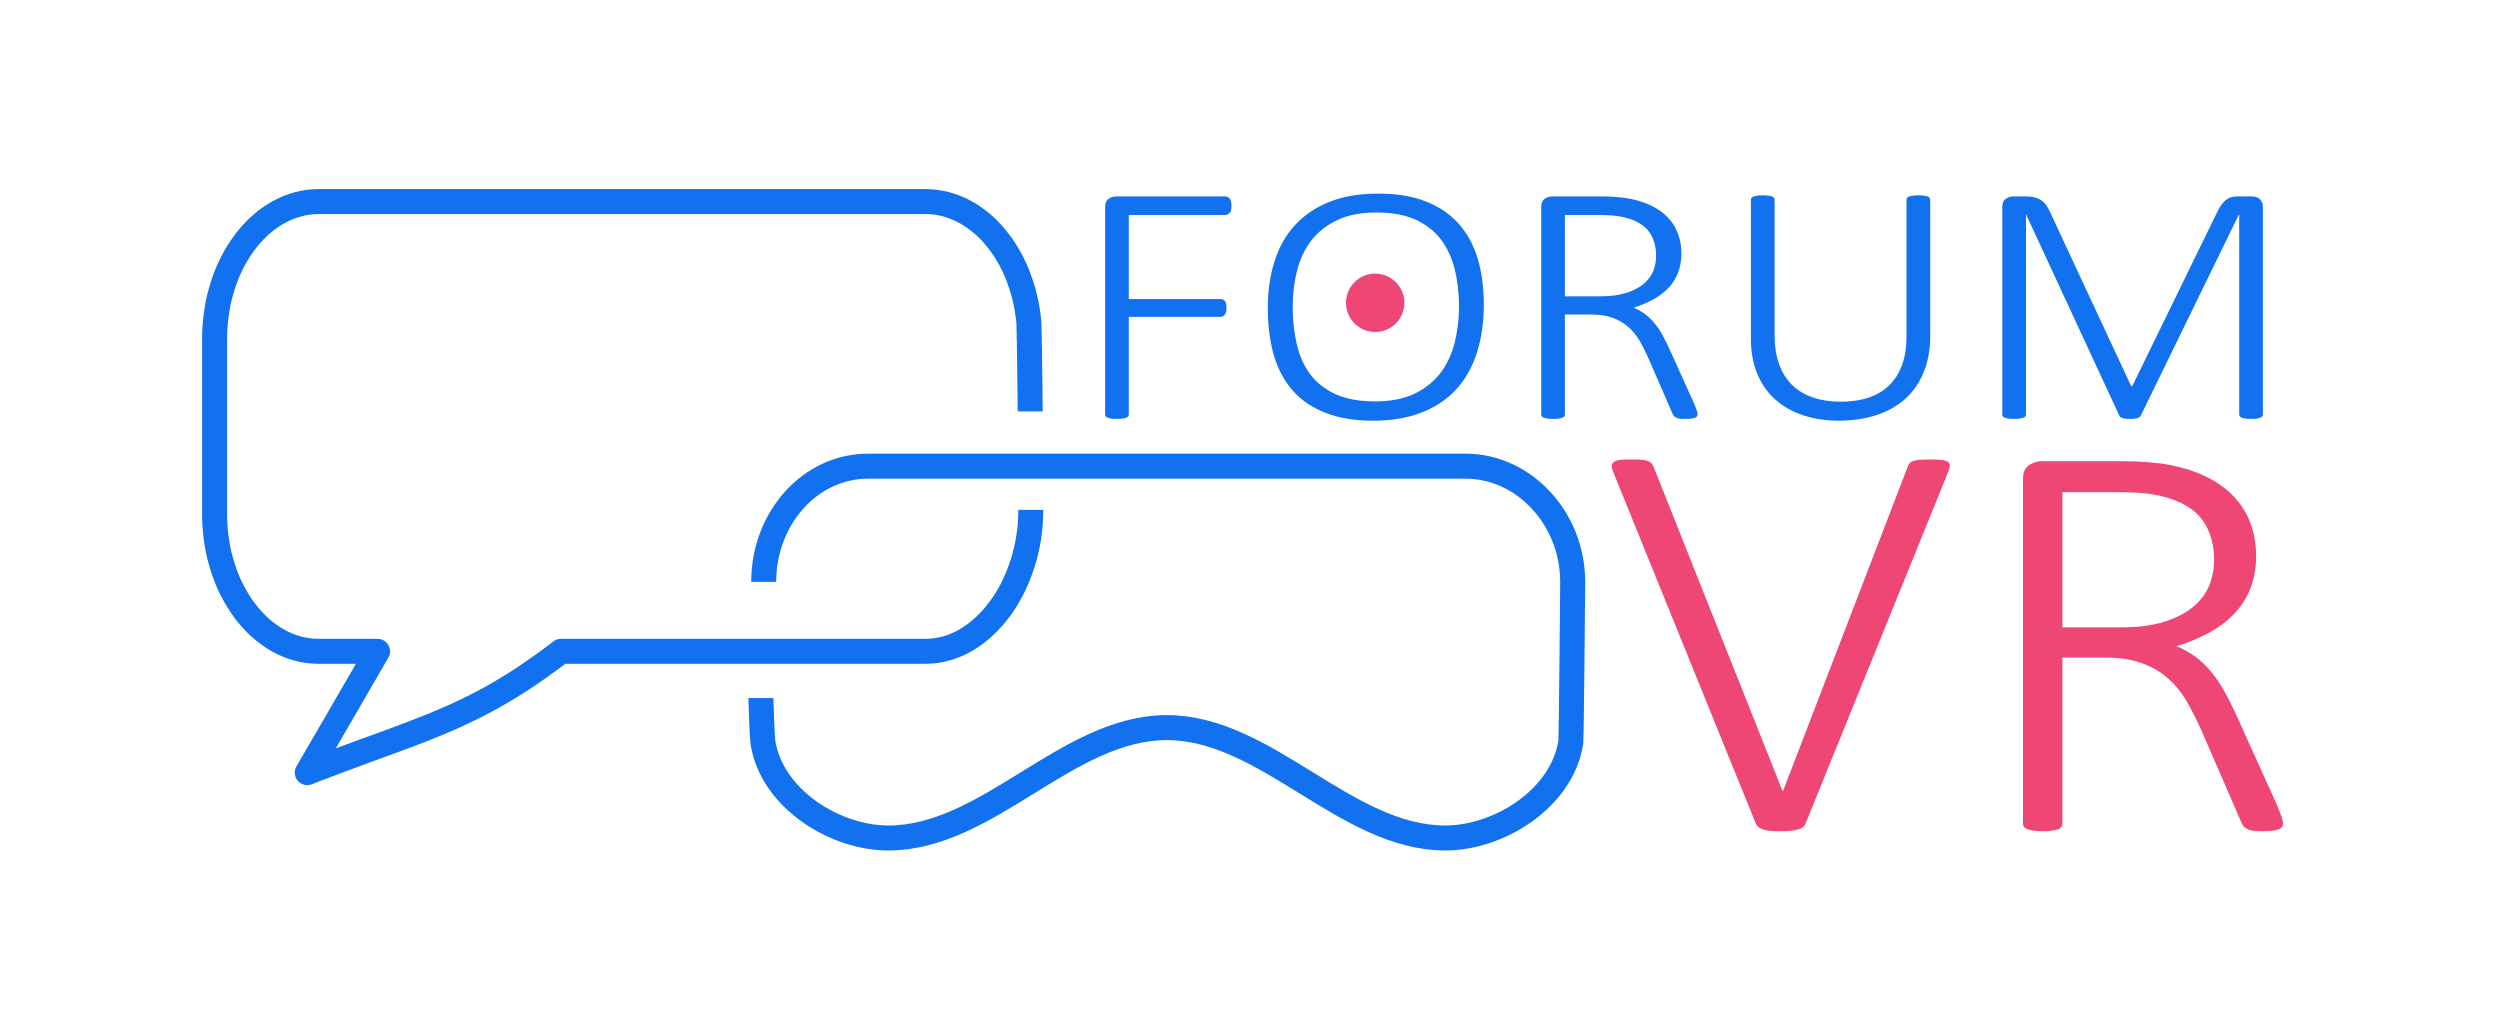
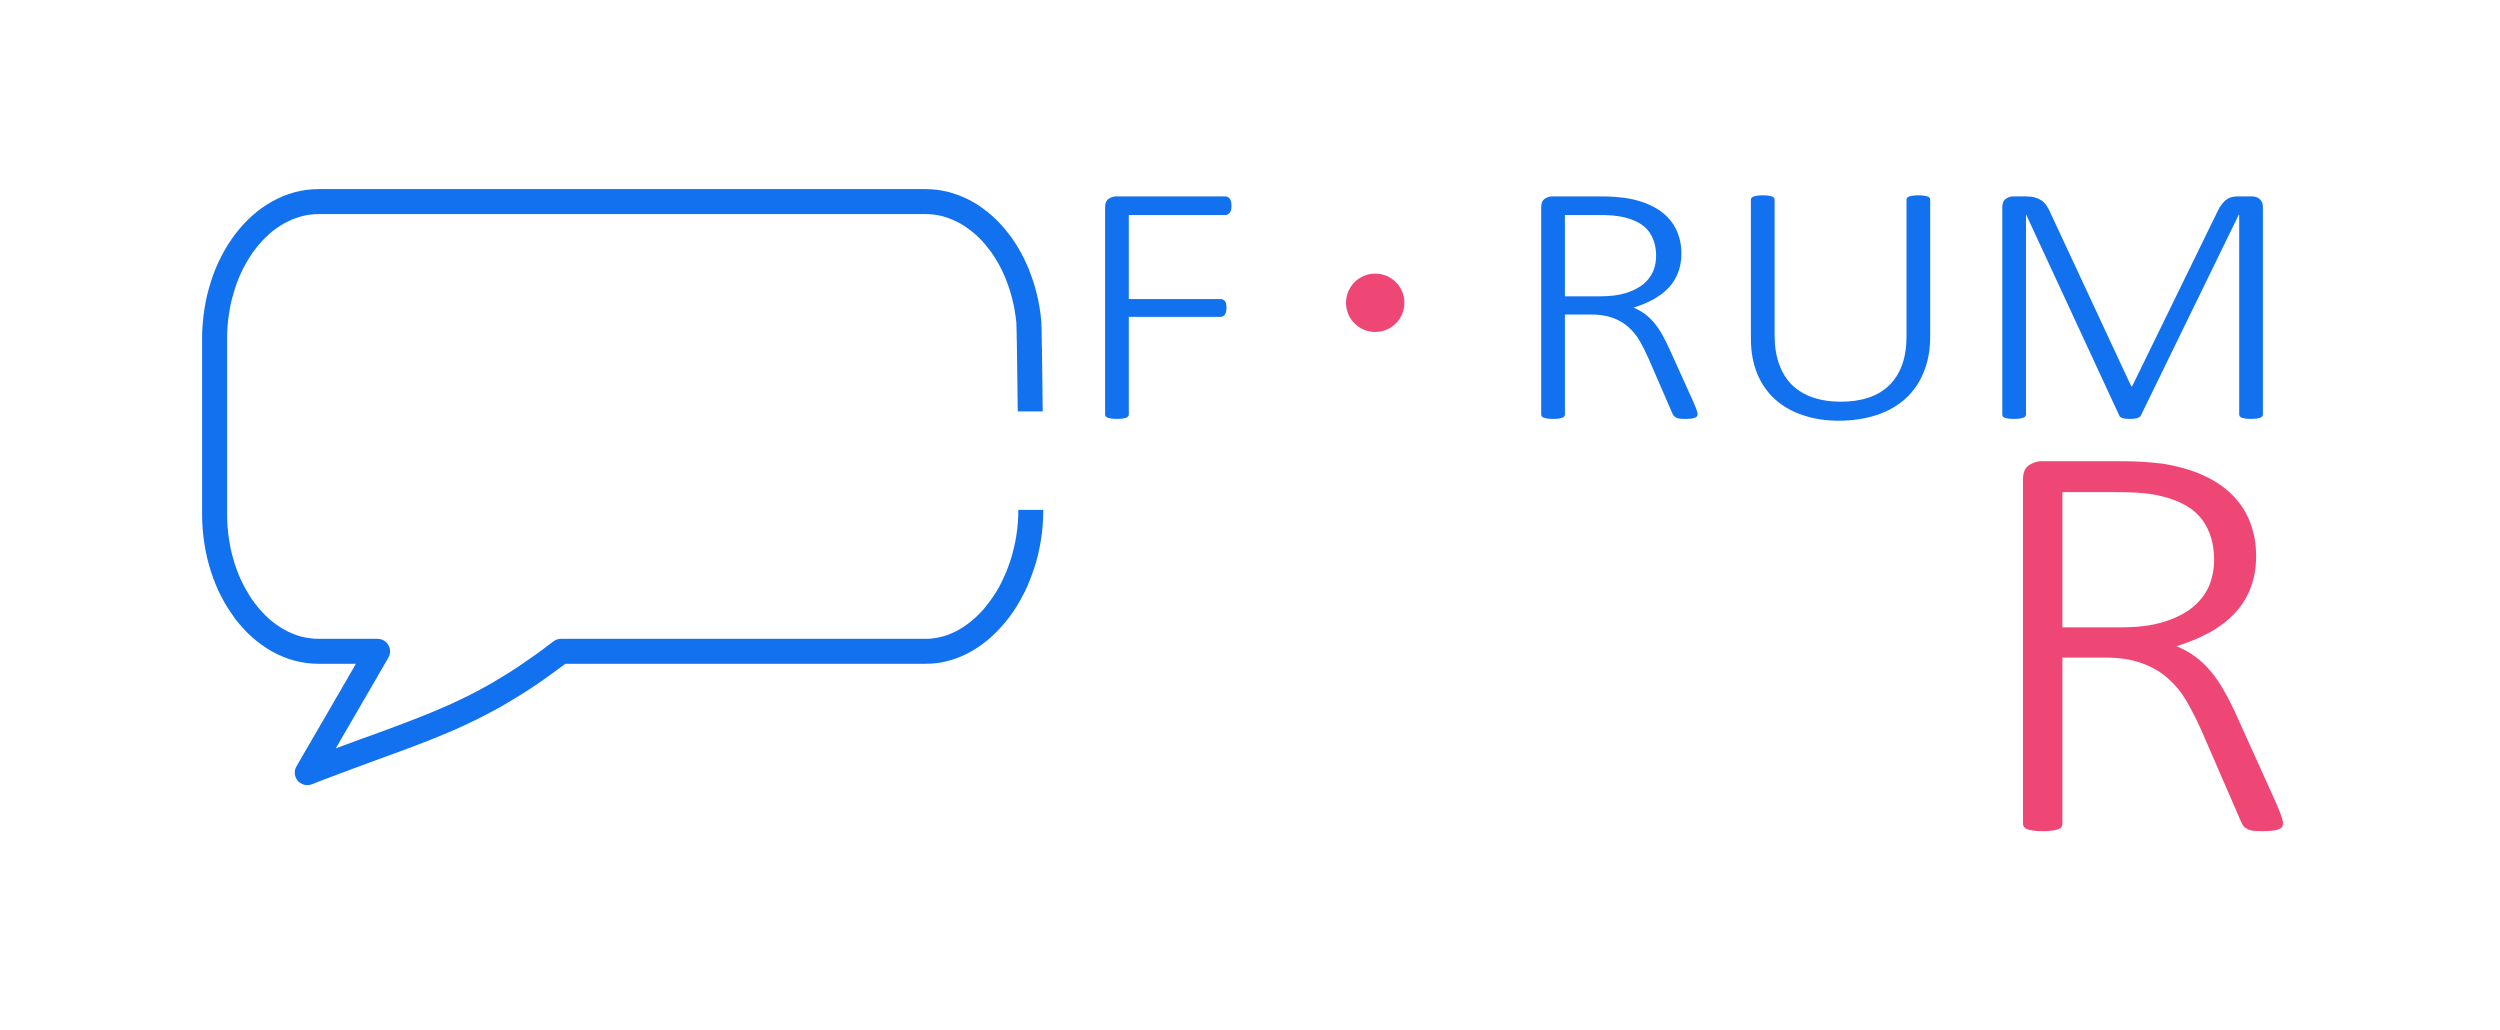
<svg xmlns="http://www.w3.org/2000/svg" xml:space="preserve" width="250px" height="103px" style="shape-rendering:geometricPrecision; text-rendering:geometricPrecision; image-rendering:optimizeQuality; fill-rule:evenodd; clip-rule:evenodd" viewBox="0 0 250 102.94">
  <defs>
    <style type="text/css">  .str0 {stroke:#1271EE;stroke-width:2.5;stroke-miterlimit:22.926} .fil1 {fill:none;fill-rule:nonzero} .fil2 {fill:#EE4775} .fil0 {fill:#1271EE;fill-rule:nonzero} .fil3 {fill:#EE4775;fill-rule:nonzero}  </style>
  </defs>
  <g id="Слой_x0020_1">
    <g id="_2246525761808">
      <path class="fil0" d="M123.15 20.56c0,0.15 -0.02,0.28 -0.04,0.39 -0.03,0.12 -0.07,0.21 -0.13,0.29 -0.06,0.07 -0.12,0.13 -0.2,0.17 -0.07,0.04 -0.16,0.06 -0.25,0.06l-9.65 0 0 8.41 9.15 0c0.09,0 0.17,0.01 0.25,0.04 0.08,0.03 0.14,0.07 0.2,0.14 0.06,0.07 0.1,0.16 0.13,0.28 0.02,0.11 0.04,0.25 0.04,0.42 0,0.15 -0.02,0.28 -0.04,0.39 -0.03,0.12 -0.07,0.21 -0.13,0.29 -0.06,0.07 -0.12,0.12 -0.2,0.16 -0.08,0.05 -0.16,0.06 -0.25,0.06l-9.15 0 0 9.76c0,0.07 -0.02,0.13 -0.06,0.18 -0.04,0.06 -0.1,0.11 -0.19,0.14 -0.09,0.03 -0.21,0.06 -0.36,0.09 -0.15,0.02 -0.34,0.03 -0.57,0.03 -0.22,0 -0.41,-0.01 -0.57,-0.03 -0.15,-0.03 -0.28,-0.06 -0.37,-0.09 -0.08,-0.03 -0.15,-0.08 -0.19,-0.14 -0.04,-0.05 -0.06,-0.11 -0.06,-0.18l0 -20.73c0,-0.42 0.13,-0.7 0.37,-0.85 0.24,-0.16 0.48,-0.23 0.71,-0.23l10.94 0c0.09,0 0.18,0.02 0.25,0.06 0.08,0.04 0.14,0.1 0.2,0.18 0.06,0.07 0.1,0.18 0.13,0.29 0.02,0.12 0.04,0.26 0.04,0.42z" />
-       <path id="1" class="fil0" d="M148.38 30.42c0,1.77 -0.23,3.37 -0.68,4.8 -0.46,1.43 -1.14,2.65 -2.05,3.66 -0.92,1.01 -2.07,1.79 -3.46,2.33 -1.39,0.55 -3.01,0.83 -4.86,0.83 -1.85,0 -3.44,-0.26 -4.77,-0.78 -1.33,-0.52 -2.43,-1.26 -3.28,-2.23 -0.85,-0.96 -1.48,-2.13 -1.89,-3.52 -0.4,-1.39 -0.61,-2.97 -0.61,-4.71 0,-1.73 0.23,-3.31 0.68,-4.72 0.45,-1.41 1.13,-2.62 2.06,-3.62 0.91,-0.99 2.06,-1.77 3.44,-2.31 1.39,-0.55 3.01,-0.82 4.87,-0.82 1.82,0 3.39,0.25 4.71,0.77 1.32,0.51 2.42,1.24 3.29,2.2 0.87,0.96 1.51,2.12 1.93,3.49 0.41,1.37 0.62,2.91 0.62,4.63zm-2.48 0.19c0,-1.31 -0.14,-2.53 -0.42,-3.68 -0.28,-1.14 -0.74,-2.14 -1.37,-2.99 -0.64,-0.85 -1.49,-1.51 -2.54,-2 -1.06,-0.48 -2.37,-0.72 -3.93,-0.72 -1.54,0 -2.85,0.25 -3.91,0.76 -1.07,0.51 -1.93,1.18 -2.6,2.04 -0.65,0.86 -1.13,1.85 -1.42,2.99 -0.29,1.14 -0.44,2.34 -0.44,3.6 0,1.35 0.13,2.59 0.4,3.75 0.26,1.16 0.71,2.16 1.34,3.02 0.63,0.85 1.48,1.52 2.53,2 1.06,0.49 2.38,0.73 3.97,0.73 1.57,0 2.89,-0.26 3.96,-0.78 1.07,-0.52 1.93,-1.21 2.59,-2.08 0.66,-0.87 1.12,-1.88 1.41,-3.02 0.28,-1.15 0.43,-2.35 0.43,-3.62z" />
      <path id="2" class="fil0" d="M169.76 41.38c0,0.08 -0.02,0.15 -0.05,0.21 -0.03,0.05 -0.09,0.1 -0.18,0.14 -0.1,0.04 -0.22,0.07 -0.38,0.1 -0.16,0.02 -0.37,0.03 -0.61,0.03 -0.22,0 -0.4,0 -0.55,-0.02 -0.15,-0.02 -0.27,-0.05 -0.37,-0.11 -0.11,-0.05 -0.19,-0.12 -0.26,-0.2 -0.06,-0.09 -0.12,-0.2 -0.17,-0.33l-2.34 -5.39c-0.27,-0.61 -0.56,-1.18 -0.86,-1.72 -0.31,-0.53 -0.68,-1 -1.12,-1.39 -0.44,-0.4 -0.96,-0.71 -1.58,-0.94 -0.62,-0.23 -1.36,-0.34 -2.22,-0.34l-2.58 0 0 10c0,0.06 -0.02,0.13 -0.06,0.18 -0.04,0.06 -0.1,0.11 -0.19,0.14 -0.09,0.03 -0.21,0.06 -0.36,0.09 -0.15,0.02 -0.34,0.03 -0.57,0.03 -0.22,0 -0.41,-0.01 -0.57,-0.03 -0.15,-0.03 -0.28,-0.06 -0.37,-0.09 -0.08,-0.03 -0.15,-0.08 -0.19,-0.14 -0.04,-0.05 -0.06,-0.11 -0.06,-0.18l0 -20.73c0,-0.42 0.13,-0.7 0.37,-0.85 0.24,-0.16 0.48,-0.23 0.71,-0.23l4.69 0c0.61,0 1.12,0.01 1.53,0.04 0.4,0.03 0.78,0.07 1.1,0.11 0.96,0.15 1.79,0.39 2.49,0.72 0.71,0.33 1.3,0.74 1.76,1.22 0.46,0.48 0.81,1.03 1.03,1.65 0.23,0.6 0.34,1.26 0.34,1.97 0,0.72 -0.12,1.38 -0.35,1.96 -0.23,0.57 -0.55,1.08 -0.98,1.52 -0.42,0.43 -0.93,0.81 -1.52,1.13 -0.59,0.32 -1.24,0.59 -1.94,0.8 0.42,0.18 0.8,0.39 1.14,0.64 0.34,0.25 0.66,0.56 0.95,0.91 0.29,0.35 0.57,0.76 0.82,1.22 0.26,0.47 0.52,0.98 0.77,1.56l2.34 5.17c0.17,0.4 0.28,0.68 0.32,0.82 0.05,0.16 0.07,0.26 0.07,0.33zm-4.15 -15.84c0,-0.95 -0.24,-1.75 -0.71,-2.4 -0.48,-0.66 -1.28,-1.13 -2.39,-1.42 -0.37,-0.09 -0.78,-0.16 -1.22,-0.2 -0.44,-0.04 -1.01,-0.05 -1.71,-0.05l-3.09 0 0 8.13 3.59 0c0.96,0 1.79,-0.11 2.48,-0.32 0.7,-0.21 1.27,-0.5 1.73,-0.86 0.46,-0.37 0.79,-0.8 1.01,-1.29 0.21,-0.49 0.31,-1.02 0.31,-1.59z" />
      <path id="3" class="fil0" d="M193.02 33.6c0,1.35 -0.22,2.54 -0.65,3.59 -0.43,1.06 -1.04,1.94 -1.84,2.66 -0.79,0.71 -1.76,1.26 -2.89,1.63 -1.13,0.37 -2.39,0.56 -3.79,0.56 -1.28,0 -2.45,-0.18 -3.52,-0.54 -1.08,-0.35 -2,-0.87 -2.78,-1.56 -0.78,-0.69 -1.38,-1.54 -1.81,-2.56 -0.43,-1.03 -0.65,-2.21 -0.65,-3.54l0 -13.89c0,-0.07 0.02,-0.13 0.06,-0.19 0.04,-0.06 0.11,-0.11 0.21,-0.14 0.1,-0.03 0.21,-0.06 0.35,-0.08 0.15,-0.03 0.34,-0.04 0.57,-0.04 0.22,0 0.41,0.01 0.56,0.04 0.16,0.02 0.28,0.05 0.37,0.08 0.09,0.03 0.15,0.08 0.19,0.14 0.04,0.06 0.06,0.12 0.06,0.19l0 13.54c0,1.11 0.15,2.07 0.46,2.91 0.29,0.83 0.73,1.52 1.3,2.08 0.57,0.55 1.26,0.96 2.08,1.24 0.81,0.28 1.73,0.42 2.76,0.42 1.04,0 1.96,-0.13 2.77,-0.4 0.82,-0.27 1.5,-0.67 2.07,-1.22 0.57,-0.55 1,-1.23 1.3,-2.04 0.3,-0.82 0.45,-1.77 0.45,-2.87l0 -13.66c0,-0.07 0.02,-0.13 0.06,-0.19 0.04,-0.06 0.1,-0.11 0.19,-0.14 0.09,-0.03 0.22,-0.06 0.37,-0.08 0.16,-0.03 0.35,-0.04 0.56,-0.04 0.22,0 0.41,0.01 0.57,0.04 0.15,0.02 0.28,0.05 0.37,0.08 0.08,0.03 0.15,0.08 0.19,0.14 0.04,0.06 0.06,0.12 0.06,0.19l0 13.65z" />
      <path id="4" class="fil0" d="M226.29 41.42c0,0.07 -0.02,0.13 -0.06,0.18 -0.04,0.06 -0.1,0.11 -0.2,0.14 -0.1,0.03 -0.22,0.06 -0.37,0.09 -0.15,0.02 -0.34,0.03 -0.57,0.03 -0.21,0 -0.39,-0.01 -0.55,-0.03 -0.15,-0.03 -0.28,-0.06 -0.37,-0.09 -0.08,-0.03 -0.15,-0.08 -0.19,-0.14 -0.04,-0.05 -0.06,-0.11 -0.06,-0.18l0 -19.98 -0.04 0 -9.8 20.09c-0.02,0.05 -0.06,0.09 -0.11,0.13 -0.05,0.04 -0.12,0.08 -0.21,0.11 -0.09,0.03 -0.2,0.05 -0.32,0.07 -0.12,0.02 -0.26,0.02 -0.44,0.02 -0.17,0 -0.32,0 -0.46,-0.02 -0.12,-0.02 -0.23,-0.04 -0.31,-0.07 -0.09,-0.03 -0.15,-0.07 -0.21,-0.11 -0.05,-0.04 -0.08,-0.08 -0.09,-0.13l-9.31 -20.09 -0.02 0 0 19.98c0,0.07 -0.02,0.13 -0.06,0.18 -0.04,0.06 -0.1,0.11 -0.2,0.14 -0.1,0.03 -0.22,0.06 -0.37,0.09 -0.15,0.02 -0.35,0.03 -0.59,0.03 -0.22,0 -0.4,-0.01 -0.56,-0.03 -0.15,-0.03 -0.27,-0.06 -0.36,-0.09 -0.08,-0.03 -0.15,-0.08 -0.18,-0.14 -0.04,-0.05 -0.05,-0.11 -0.05,-0.18l0 -20.73c0,-0.42 0.13,-0.7 0.37,-0.85 0.24,-0.16 0.48,-0.23 0.72,-0.23l1.27 0c0.33,0 0.61,0.03 0.85,0.09 0.25,0.07 0.46,0.15 0.65,0.28 0.19,0.11 0.35,0.26 0.48,0.43 0.12,0.17 0.24,0.37 0.35,0.58l8.2 17.6 0.1 0 8.56 -17.53c0.13,-0.27 0.27,-0.5 0.42,-0.69 0.15,-0.19 0.3,-0.34 0.47,-0.45 0.15,-0.12 0.33,-0.2 0.51,-0.24 0.19,-0.05 0.39,-0.07 0.62,-0.07l1.41 0c0.11,0 0.24,0.02 0.36,0.05 0.14,0.04 0.25,0.09 0.35,0.18 0.11,0.08 0.19,0.19 0.27,0.33 0.07,0.14 0.1,0.31 0.1,0.52l0 20.73z" />
      <g>
        <path class="fil0" d="M92.55 66.35l0 -2.5 0 0 0.45 -0.01 0.44 -0.05 0.44 -0.08 0.43 -0.1 0.43 -0.14 0.42 -0.17 0.42 -0.19 0.41 -0.23 0.4 -0.25 0.4 -0.28 0.39 -0.31 0.38 -0.33 0.37 -0.36 0.36 -0.38 0.34 -0.41 0.33 -0.43 0.32 -0.45 0.31 -0.47 0.29 -0.49 0.27 -0.52 0.25 -0.53 0.24 -0.54 0.21 -0.56 0.2 -0.58 0.18 -0.59 0.15 -0.61 0.14 -0.61 0.11 -0.63 0.09 -0.63 0.06 -0.65 0.04 -0.65 0.01 -0.66 2.5 0 -0.02 0.76 -0.04 0.75 -0.07 0.74 -0.1 0.73 -0.13 0.72 -0.15 0.71 -0.18 0.7 -0.21 0.68 -0.23 0.67 -0.25 0.65 -0.27 0.64 -0.3 0.62 -0.32 0.6 -0.34 0.59 -0.36 0.56 -0.38 0.54 -0.41 0.52 -0.42 0.49 -0.44 0.47 -0.46 0.45 -0.47 0.41 -0.49 0.39 -0.51 0.36 -0.53 0.33 -0.54 0.3 -0.56 0.26 -0.57 0.22 -0.59 0.19 -0.59 0.15 -0.61 0.11 -0.62 0.06 -0.62 0.02 0 0zm0 0c-0.69,0 -1.25,-0.55 -1.25,-1.25 0,-0.69 0.56,-1.25 1.25,-1.25l0 2.5zm-35.69 -0.25l-1.52 -1.99 0.76 -0.26 1.14 0 1.14 0 1.13 0 1.14 0 1.14 0 1.14 0 1.14 0 1.14 0 1.14 0 1.14 0 1.14 0 1.14 0 1.14 0 1.13 0 1.14 0 1.14 0 1.14 0 1.14 0 1.14 0 1.14 0 1.14 0 1.14 0 1.14 0 1.14 0 1.13 0 1.14 0 1.14 0 1.14 0 1.14 0 1.14 0 1.14 0 1.14 0 0 2.5 -1.14 0 -1.14 0 -1.14 0 -1.14 0 -1.14 0 -1.14 0 -1.14 0 -1.13 0 -1.14 0 -1.14 0 -1.14 0 -1.14 0 -1.14 0 -1.14 0 -1.14 0 -1.14 0 -1.14 0 -1.14 0 -1.13 0 -1.14 0 -1.14 0 -1.14 0 -1.14 0 -1.14 0 -1.14 0 -1.14 0 -1.14 0 -1.14 0 -1.14 0 -1.13 0 -1.14 0 -1.14 0 0.76 -0.25zm-0.76 0.25c-0.69,0 -1.25,-0.55 -1.25,-1.25 0,-0.69 0.56,-1.25 1.25,-1.25l0 2.5zm-26.45 10.26l2.16 1.25 -1.54 -1.79 1.06 -0.41 1.02 -0.39 0.99 -0.37 0.95 -0.36 0.93 -0.34 0.89 -0.33 0.87 -0.31 0.85 -0.31 0.82 -0.3 0.8 -0.3 0.77 -0.29 0.76 -0.29 0.75 -0.29 0.73 -0.29 0.71 -0.29 0.71 -0.3 0.7 -0.3 0.69 -0.31 0.68 -0.32 0.68 -0.33 0.69 -0.35 0.68 -0.36 0.68 -0.37 0.7 -0.4 0.69 -0.42 0.71 -0.43 0.72 -0.46 0.73 -0.49 0.75 -0.52 0.77 -0.54 0.78 -0.58 0.81 -0.61 1.52 1.99 -0.83 0.63 -0.82 0.59 -0.79 0.57 -0.78 0.54 -0.77 0.51 -0.75 0.48 -0.75 0.46 -0.74 0.44 -0.72 0.42 -0.73 0.39 -0.72 0.38 -0.72 0.37 -0.71 0.34 -0.72 0.34 -0.72 0.33 -0.73 0.31 -0.73 0.31 -0.74 0.3 -0.75 0.3 -0.76 0.29 -0.77 0.3 -0.79 0.29 -0.81 0.3 -0.82 0.3 -0.85 0.31 -0.87 0.32 -0.89 0.33 -0.92 0.34 -0.95 0.35 -0.97 0.37 -1.02 0.38 -1.04 0.41 -1.53 -1.79zm1.53 1.79c-0.64,0.25 -1.37,-0.07 -1.62,-0.71 -0.25,-0.65 0.07,-1.37 0.71,-1.62l0.91 2.33zm6.58 -12.05l0 -2.5 1.08 1.88 -0.32 0.55 -0.3 0.52 -0.28 0.48 -0.26 0.46 -0.25 0.43 -0.24 0.4 -0.22 0.39 -0.21 0.36 -0.2 0.35 -0.2 0.33 -0.18 0.32 -0.18 0.31 -0.17 0.3 -0.17 0.29 -0.17 0.29 -0.17 0.29 -0.16 0.28 -0.17 0.29 -0.17 0.29 -0.17 0.3 -0.18 0.31 -0.19 0.32 -0.19 0.33 -0.2 0.35 -0.21 0.36 -0.22 0.39 -0.24 0.4 -0.25 0.43 -0.26 0.46 -0.28 0.49 -0.3 0.51 -0.32 0.55 -2.16 -1.25 0.31 -0.55 0.3 -0.52 0.28 -0.48 0.27 -0.46 0.25 -0.43 0.23 -0.41 0.23 -0.38 0.21 -0.37 0.2 -0.34 0.19 -0.34 0.19 -0.31 0.18 -0.31 0.17 -0.3 0.17 -0.29 0.17 -0.29 0.16 -0.29 0.17 -0.28 0.16 -0.29 0.17 -0.29 0.18 -0.3 0.18 -0.31 0.18 -0.32 0.19 -0.33 0.21 -0.35 0.21 -0.37 0.22 -0.38 0.24 -0.41 0.24 -0.43 0.27 -0.45 0.28 -0.49 0.3 -0.51 0.32 -0.55 1.08 1.87zm-1.08 -1.87c0.34,-0.6 1.11,-0.8 1.71,-0.46 0.59,0.35 0.8,1.11 0.45,1.71l-2.16 -1.25zm-4.81 1.87l0 -2.5 0 0 0.19 0 0.18 0 0.18 0 0.19 0 0.18 0 0.19 0 0.18 0 0.18 0 0.19 0 0.18 0 0.19 0 0.18 0 0.18 0 0.19 0 0.18 0 0.19 0 0.18 0 0.18 0 0.19 0 0.18 0 0.19 0 0.18 0 0.18 0 0.19 0 0.18 0 0.19 0 0.18 0 0.18 0 0.19 0 0.18 0 0.19 0 0.18 0 0 2.5 -0.18 0 -0.19 0 -0.18 0 -0.19 0 -0.18 0 -0.18 0 -0.19 0 -0.18 0 -0.19 0 -0.18 0 -0.18 0 -0.19 0 -0.18 0 -0.19 0 -0.18 0 -0.18 0 -0.19 0 -0.18 0 -0.19 0 -0.18 0 -0.18 0 -0.19 0 -0.18 0 -0.19 0 -0.18 0 -0.18 0 -0.19 0 -0.18 0 -0.19 0 -0.18 0 -0.18 0 -0.19 0 0 0zm0 0c-0.69,0 -1.25,-0.55 -1.25,-1.25 0,-0.69 0.56,-1.25 1.25,-1.25l0 2.5zm-11.66 -14.98l2.5 0 0 0 0.01 0.66 0.04 0.65 0.06 0.64 0.09 0.63 0.1 0.61 0.13 0.61 0.16 0.59 0.17 0.58 0.19 0.56 0.21 0.54 0.23 0.53 0.25 0.51 0.27 0.49 0.28 0.47 0.29 0.46 0.32 0.43 0.32 0.41 0.34 0.38 0.35 0.37 0.36 0.34 0.37 0.31 0.39 0.29 0.39 0.27 0.4 0.23 0.41 0.22 0.41 0.18 0.42 0.16 0.43 0.13 0.43 0.1 0.44 0.07 0.45 0.05 0.45 0.01 0 2.5 -0.62 -0.02 -0.61 -0.06 -0.6 -0.1 -0.59 -0.14 -0.58 -0.17 -0.57 -0.22 -0.55 -0.24 -0.54 -0.28 -0.52 -0.31 -0.51 -0.35 -0.49 -0.37 -0.47 -0.4 -0.46 -0.42 -0.43 -0.46 -0.42 -0.47 -0.4 -0.5 -0.37 -0.53 -0.36 -0.54 -0.34 -0.57 -0.31 -0.58 -0.3 -0.6 -0.27 -0.63 -0.25 -0.64 -0.22 -0.65 -0.2 -0.67 -0.18 -0.69 -0.15 -0.7 -0.12 -0.71 -0.1 -0.72 -0.07 -0.74 -0.05 -0.74 -0.01 -0.76 0 0zm0 -17.51l2.5 0 0 0 0 1.22 0 1.09 0 0.97 0 0.85 0 0.76 0 0.65 0 0.57 0 0.49 0 0.42 0 0.36 0 0.31 0 0.27 0 0.23 0 0.2 0 0.19 0 0.18 0 0.18 0 0.18 0 0.21 0 0.23 0 0.26 0 0.31 0 0.36 0 0.42 0 0.49 0 0.57 0 0.66 0 0.75 0 0.86 0 0.96 0 1.09 0 1.22 -2.5 0 0 -1.22 0 -1.09 0 -0.96 0 -0.86 0 -0.75 0 -0.66 0 -0.57 0 -0.49 0 -0.42 0 -0.36 0 -0.31 0 -0.26 0 -0.23 0 -0.21 0 -0.18 0 -0.18 0 -0.18 0 -0.19 0 -0.2 0 -0.23 0 -0.27 0 -0.31 0 -0.36 0 -0.42 0 -0.49 0 -0.57 0 -0.65 0 -0.76 0 -0.85 0 -0.97 0 -1.09 0 -1.22 0 0zm0 0c0,-0.69 0.56,-1.25 1.25,-1.25 0.69,0 1.25,0.56 1.25,1.25l-2.5 0zm11.66 -14.98l0 2.5 0 0 -0.45 0.01 -0.45 0.05 -0.44 0.07 -0.43 0.11 -0.43 0.13 -0.42 0.15 -0.41 0.19 -0.41 0.21 -0.4 0.24 -0.39 0.26 -0.39 0.29 -0.37 0.32 -0.36 0.34 -0.35 0.36 -0.34 0.39 -0.32 0.41 -0.32 0.43 -0.29 0.45 -0.28 0.47 -0.27 0.49 -0.25 0.52 -0.23 0.52 -0.21 0.55 -0.19 0.56 -0.17 0.58 -0.16 0.59 -0.13 0.6 -0.1 0.62 -0.09 0.63 -0.06 0.63 -0.04 0.65 -0.01 0.66 -2.5 0 0.01 -0.75 0.05 -0.75 0.07 -0.73 0.1 -0.73 0.12 -0.71 0.15 -0.7 0.18 -0.68 0.2 -0.67 0.22 -0.66 0.25 -0.64 0.27 -0.62 0.3 -0.61 0.31 -0.58 0.34 -0.57 0.36 -0.54 0.37 -0.52 0.4 -0.5 0.42 -0.48 0.43 -0.45 0.46 -0.43 0.47 -0.4 0.49 -0.37 0.51 -0.34 0.52 -0.31 0.54 -0.28 0.55 -0.25 0.57 -0.21 0.58 -0.18 0.59 -0.14 0.6 -0.1 0.61 -0.06 0.62 -0.02 0 0zm0 0c0.69,0 1.25,0.56 1.25,1.25 0,0.69 -0.56,1.25 -1.25,1.25l0 -2.5zm60.68 0l0 2.5 0 0 -1.9 0 -1.89 0 -1.9 0 -1.9 0 -1.89 0 -1.9 0 -1.89 0 -1.9 0 -1.9 0 -1.89 0 -1.9 0 -1.9 0 -1.89 0 -1.9 0 -1.89 0 -1.9 0 -1.9 0 -1.89 0 -1.9 0 -1.89 0 -1.9 0 -1.9 0 -1.89 0 -1.9 0 -1.9 0 -1.89 0 -1.9 0 -1.89 0 -1.9 0 -1.9 0 -1.89 0 -1.9 0 0 -2.5 1.9 0 1.89 0 1.9 0 1.9 0 1.89 0 1.9 0 1.89 0 1.9 0 1.9 0 1.89 0 1.9 0 1.9 0 1.89 0 1.9 0 1.89 0 1.9 0 1.9 0 1.89 0 1.9 0 1.89 0 1.9 0 1.9 0 1.89 0 1.9 0 1.9 0 1.89 0 1.9 0 1.89 0 1.9 0 1.9 0 1.89 0 1.9 0 0 0zm0 0c0.69,0 1.25,0.56 1.25,1.25 0,0.69 -0.56,1.25 -1.25,1.25l0 -2.5zm11.57 13.14l-2.48 0.23 0 0 -0.07 -0.58 -0.09 -0.58 -0.1 -0.56 -0.13 -0.56 -0.14 -0.54 -0.16 -0.53 -0.18 -0.52 -0.19 -0.51 -0.21 -0.49 -0.22 -0.47 -0.24 -0.46 -0.26 -0.45 -0.26 -0.42 -0.28 -0.41 -0.3 -0.39 -0.3 -0.37 -0.31 -0.36 -0.33 -0.33 -0.33 -0.31 -0.35 -0.29 -0.35 -0.27 -0.36 -0.25 -0.37 -0.23 -0.37 -0.2 -0.38 -0.18 -0.38 -0.16 -0.4 -0.14 -0.39 -0.11 -0.4 -0.09 -0.41 -0.06 -0.41 -0.04 -0.42 -0.01 0 -2.5 0.57 0.02 0.56 0.05 0.56 0.09 0.55 0.11 0.54 0.16 0.53 0.18 0.51 0.21 0.51 0.24 0.49 0.27 0.48 0.29 0.46 0.33 0.45 0.34 0.44 0.37 0.42 0.39 0.4 0.42 0.39 0.43 0.37 0.46 0.36 0.47 0.34 0.5 0.32 0.51 0.3 0.53 0.29 0.55 0.26 0.56 0.25 0.57 0.22 0.6 0.21 0.6 0.19 0.62 0.16 0.63 0.15 0.64 0.12 0.66 0.1 0.66 0.07 0.68 0 0zm0 0c0.07,0.68 -0.43,1.29 -1.12,1.36 -0.69,0.06 -1.3,-0.44 -1.36,-1.13l2.48 -0.23zm0.15 9.09l-2.5 0 0 -0.07 0 -0.11 0 -0.15 -0.01 -0.19 0 -0.22 0 -0.24 0 -0.28 -0.01 -0.3 0 -0.32 0 -0.33 -0.01 -0.36 0 -0.36 -0.01 -0.38 0 -0.39 -0.01 -0.39 0 -0.39 -0.01 -0.39 0 -0.39 -0.01 -0.39 0 -0.37 -0.01 -0.37 0 -0.35 -0.01 -0.34 -0.01 -0.31 0 -0.3 -0.01 -0.27 0 -0.24 -0.01 -0.22 0 -0.18 -0.01 -0.14 0 -0.09 0 -0.03 2.48 -0.23 0.01 0.12 0.01 0.13 0 0.16 0.01 0.19 0.01 0.22 0 0.25 0.01 0.28 0 0.3 0.01 0.32 0 0.34 0.01 0.35 0.01 0.37 0 0.38 0.01 0.38 0 0.39 0.01 0.4 0 0.39 0.01 0.39 0 0.39 0.01 0.38 0 0.36 0.01 0.36 0 0.34 0 0.32 0.01 0.3 0 0.27 0 0.25 0 0.22 0.01 0.19 0 0.15 0 0.12 0 0.08z" />
      </g>
-       <path class="fil1 str0" d="M76.37 58.16c0,-6.39 4.66,-11.57 10.41,-11.57 10.05,0 20.1,0 29.9,0 9.81,0 19.86,0 29.91,0 5.75,0 10.68,5.18 10.68,11.57 0,0.46 -0.13,15.6 -0.19,16.04 -0.89,5.66 -7.21,9.57 -12.54,9.57 -9.97,0 -17.89,-11.04 -27.86,-11.04 -9.96,0 -17.88,11.04 -27.85,11.04 -5.33,0 -11.65,-3.91 -12.54,-9.57 -0.07,-0.44 -0.2,-3.96 -0.2,-4.42" />
      <circle class="fil2" cx="137.52" cy="30.25" r="2.92" />
-       <path class="fil3" d="M180.57 82.3c-0.06,0.15 -0.16,0.28 -0.28,0.39 -0.13,0.09 -0.3,0.18 -0.5,0.23 -0.2,0.06 -0.45,0.11 -0.74,0.13 -0.29,0.03 -0.61,0.04 -0.98,0.04 -0.25,0 -0.49,0 -0.7,-0.01 -0.22,-0.01 -0.41,-0.03 -0.58,-0.05 -0.17,-0.03 -0.32,-0.07 -0.45,-0.11 -0.13,-0.03 -0.24,-0.08 -0.35,-0.14 -0.11,-0.06 -0.2,-0.12 -0.26,-0.2 -0.06,-0.08 -0.11,-0.17 -0.16,-0.28l-14.21 -35.04c-0.13,-0.3 -0.19,-0.53 -0.18,-0.7 0.02,-0.19 0.09,-0.32 0.24,-0.42 0.16,-0.09 0.38,-0.16 0.67,-0.19 0.31,-0.02 0.7,-0.03 1.19,-0.03 0.41,0 0.74,0.01 0.98,0.03 0.24,0.03 0.44,0.08 0.58,0.14 0.13,0.05 0.24,0.13 0.32,0.22 0.07,0.1 0.14,0.22 0.2,0.34l12.9 32.43 0.04 0 12.47 -32.43c0.05,-0.12 0.1,-0.24 0.17,-0.34 0.06,-0.09 0.17,-0.17 0.34,-0.22 0.16,-0.06 0.38,-0.11 0.65,-0.14 0.29,-0.02 0.65,-0.03 1.11,-0.03 0.49,0 0.88,0.02 1.17,0.05 0.29,0.04 0.5,0.11 0.61,0.2 0.12,0.1 0.18,0.23 0.16,0.4 -0.01,0.17 -0.07,0.39 -0.2,0.69l-14.21 35.04z" />
      <path id="1" class="fil3" d="M228.3 82.3c0,0.13 -0.02,0.24 -0.07,0.34 -0.06,0.09 -0.16,0.17 -0.31,0.24 -0.15,0.07 -0.36,0.12 -0.62,0.15 -0.28,0.04 -0.62,0.06 -1.02,0.06 -0.36,0 -0.67,-0.01 -0.91,-0.04 -0.25,-0.02 -0.46,-0.08 -0.62,-0.17 -0.18,-0.09 -0.32,-0.2 -0.43,-0.34 -0.1,-0.15 -0.2,-0.33 -0.28,-0.55l-3.89 -8.96c-0.45,-1.01 -0.93,-1.96 -1.44,-2.85 -0.51,-0.9 -1.13,-1.67 -1.86,-2.32 -0.73,-0.67 -1.6,-1.18 -2.63,-1.56 -1.03,-0.38 -2.25,-0.57 -3.69,-0.57l-4.29 0 0 16.63c0,0.1 -0.03,0.21 -0.09,0.31 -0.07,0.09 -0.18,0.17 -0.32,0.22 -0.15,0.06 -0.35,0.11 -0.6,0.14 -0.26,0.04 -0.57,0.06 -0.96,0.06 -0.36,0 -0.67,-0.02 -0.94,-0.06 -0.25,-0.03 -0.46,-0.08 -0.61,-0.14 -0.14,-0.05 -0.25,-0.13 -0.32,-0.22 -0.06,-0.1 -0.1,-0.2 -0.1,-0.31l0 -34.47c0,-0.69 0.21,-1.16 0.62,-1.41 0.4,-0.26 0.8,-0.39 1.18,-0.39l7.79 0c1.03,0 1.87,0.02 2.55,0.07 0.67,0.05 1.29,0.12 1.84,0.18 1.58,0.26 2.96,0.65 4.13,1.2 1.19,0.55 2.16,1.23 2.93,2.04 0.76,0.79 1.34,1.71 1.71,2.73 0.38,1.01 0.56,2.1 0.56,3.28 0,1.2 -0.2,2.29 -0.58,3.25 -0.38,0.95 -0.92,1.8 -1.63,2.53 -0.7,0.73 -1.54,1.36 -2.53,1.89 -0.98,0.53 -2.05,0.97 -3.22,1.33 0.7,0.29 1.33,0.64 1.9,1.06 0.57,0.42 1.09,0.92 1.58,1.52 0.48,0.58 0.94,1.26 1.36,2.03 0.43,0.77 0.86,1.63 1.28,2.58l3.89 8.6c0.28,0.67 0.46,1.13 0.53,1.37 0.08,0.26 0.11,0.43 0.11,0.55zm-6.89 -26.35c0,-1.57 -0.39,-2.91 -1.18,-3.99 -0.8,-1.1 -2.12,-1.88 -3.98,-2.35 -0.62,-0.16 -1.3,-0.27 -2.02,-0.33 -0.73,-0.07 -1.68,-0.1 -2.85,-0.1l-5.14 0 0 13.52 5.97 0c1.61,0 2.99,-0.18 4.13,-0.53 1.15,-0.35 2.12,-0.83 2.87,-1.43 0.77,-0.62 1.31,-1.32 1.68,-2.14 0.34,-0.82 0.52,-1.7 0.52,-2.65z" />
    </g>
  </g>
</svg>